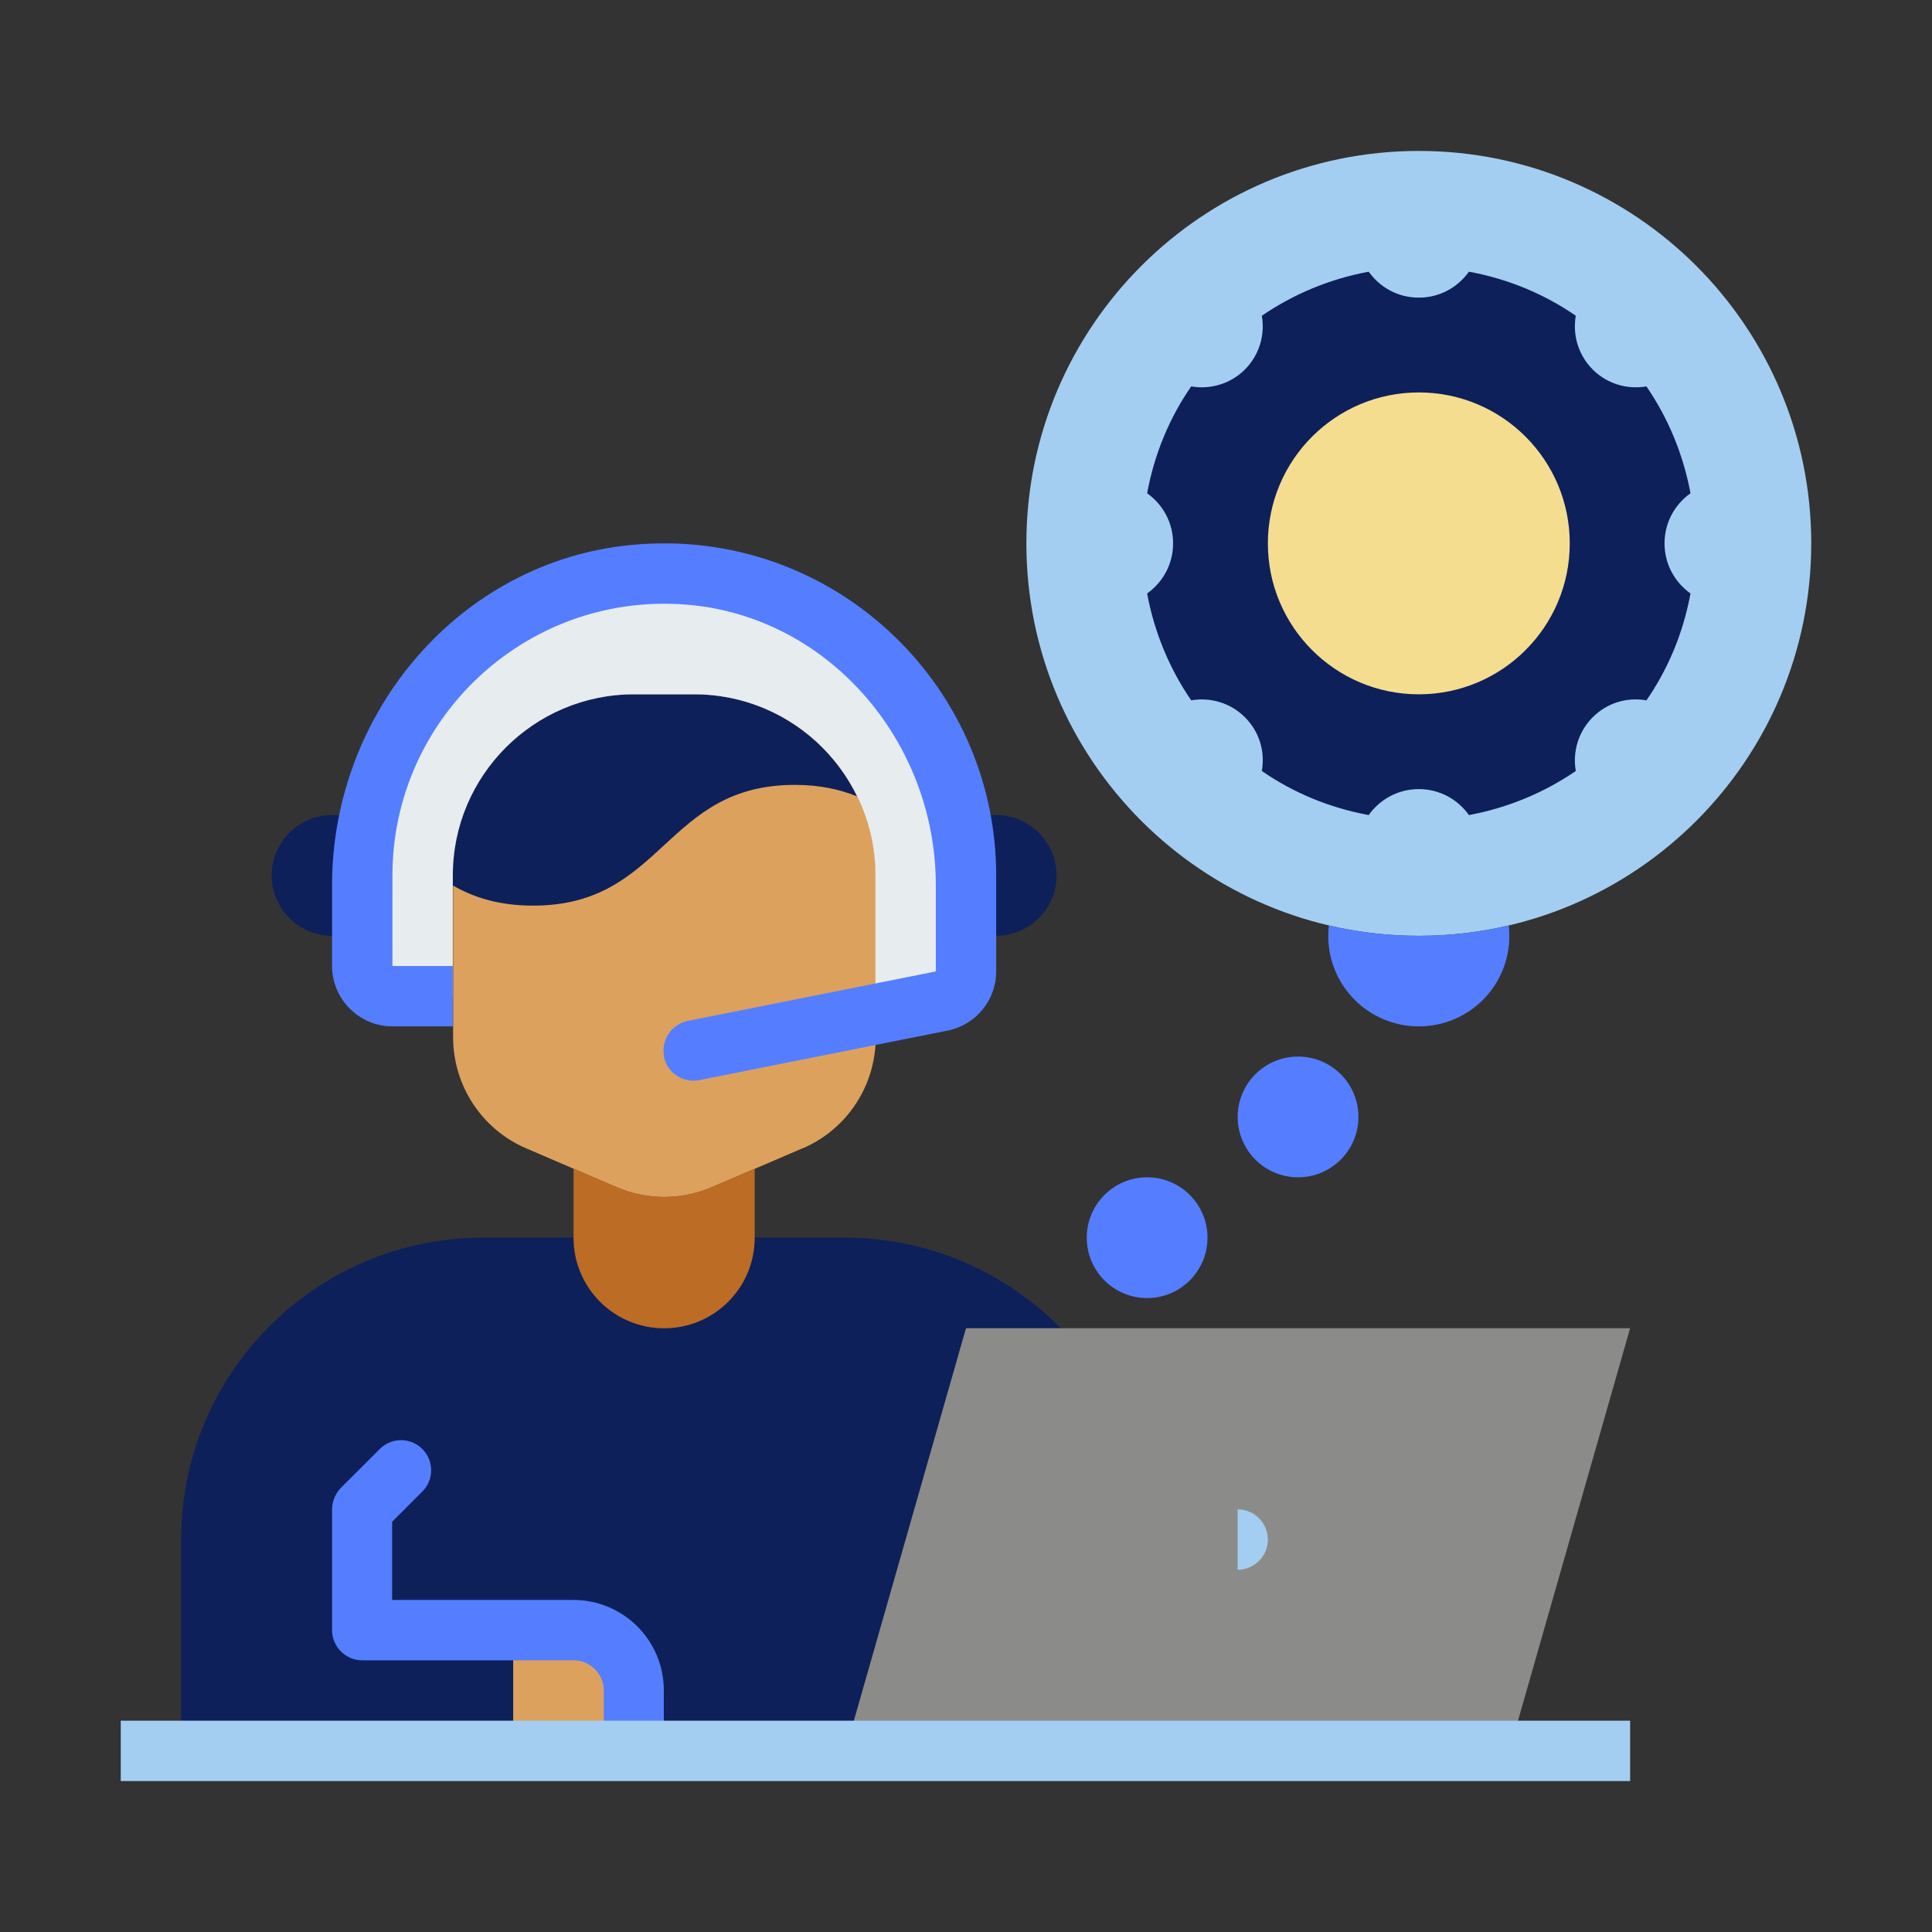
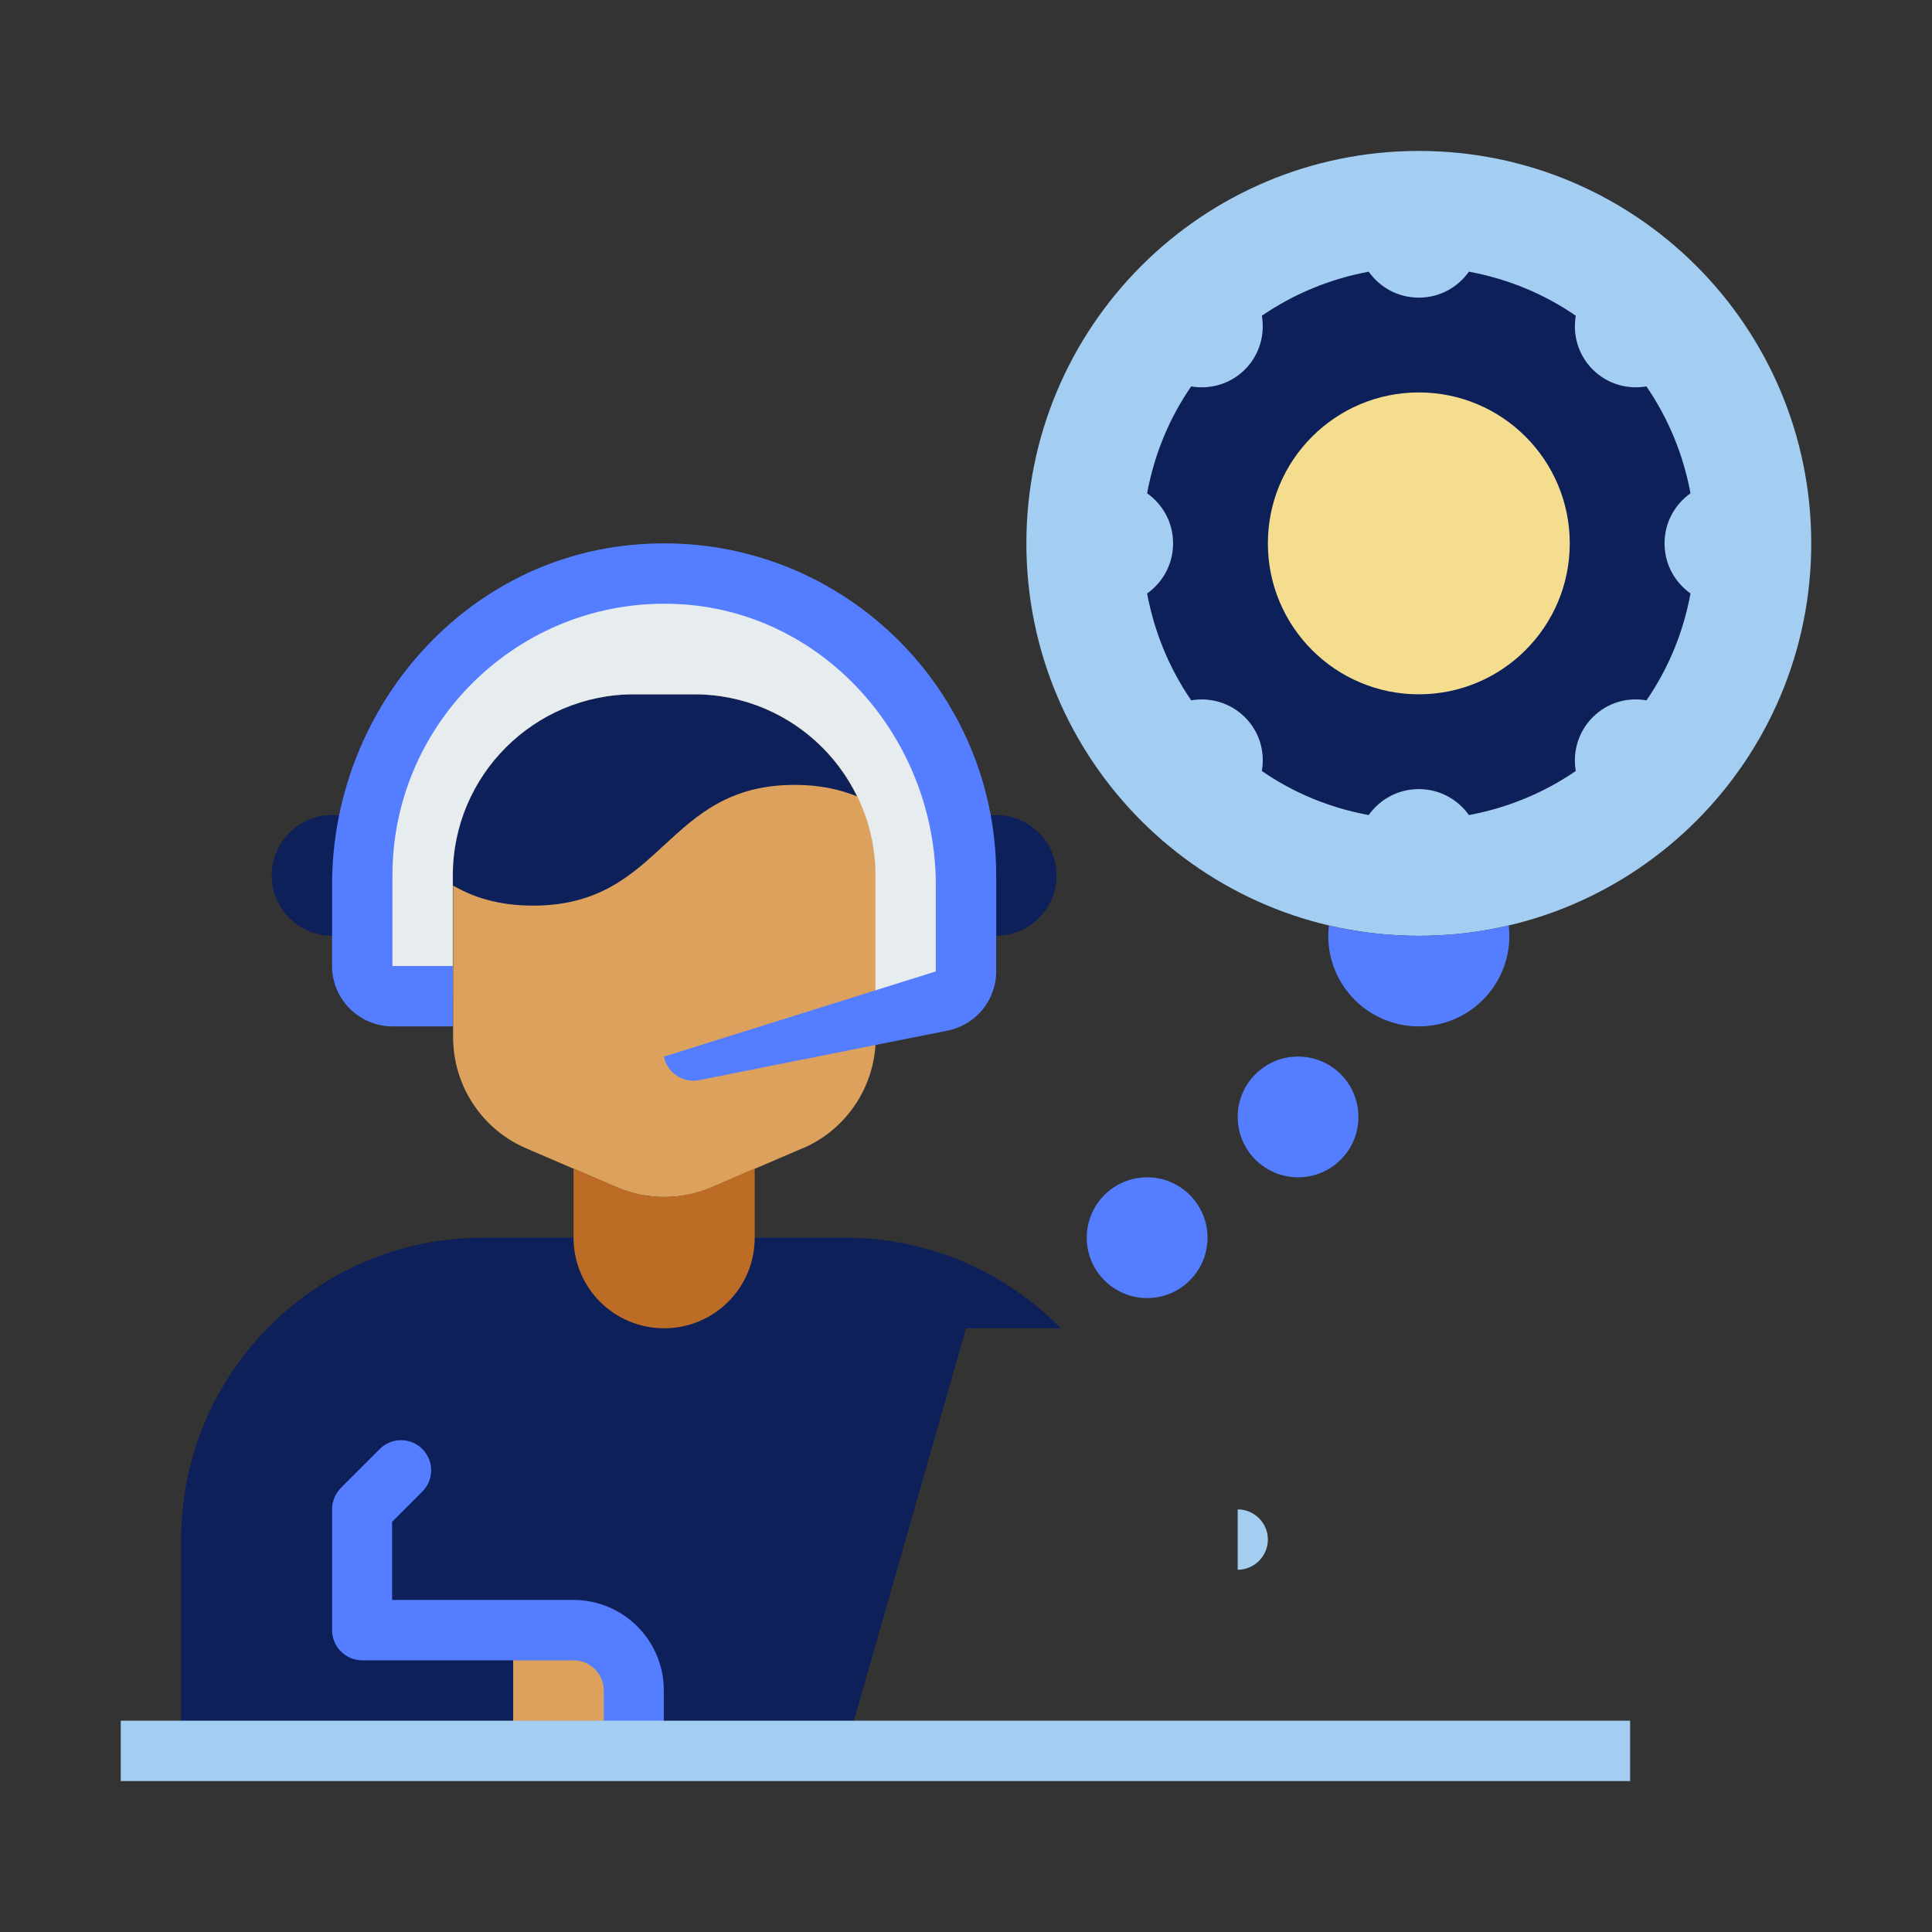
<svg xmlns="http://www.w3.org/2000/svg" width="227" height="227" viewBox="0 0 227 227" fill="none">
  <rect x="0" y="0" width="227" height="227" fill="#333333" stroke="none" />
  <path d="M166.703 109.953C192.169 109.953 212.812 89.309 212.812 63.844C212.812 38.378 192.169 17.734 166.703 17.734C141.238 17.734 120.594 38.378 120.594 63.844C120.594 89.309 141.238 109.953 166.703 109.953Z" fill="#A3CEF1" />
  <path d="M198.625 57.956C197.774 53.38 196 49.124 193.447 45.4C191.212 45.79 188.836 45.116 187.133 43.414C185.431 41.711 184.757 39.335 185.147 37.1C181.458 34.547 177.202 32.773 172.591 31.922C171.279 33.766 169.15 34.972 166.703 34.972C164.256 34.972 162.128 33.766 160.815 31.922C156.24 32.773 151.984 34.547 148.259 37.1C148.65 39.335 147.976 41.711 146.273 43.414C144.571 45.116 142.194 45.79 139.96 45.4C137.406 49.089 135.632 53.345 134.781 57.956C136.626 59.268 137.832 61.396 137.832 63.844C137.832 66.291 136.626 68.419 134.781 69.732C135.632 74.307 137.406 78.563 139.96 82.287C142.194 81.897 144.571 82.571 146.273 84.274C148.011 86.012 148.65 88.353 148.259 90.587C151.948 93.141 156.204 94.914 160.815 95.766C162.128 93.921 164.256 92.715 166.703 92.715C169.15 92.715 171.279 93.921 172.591 95.766C177.166 94.914 181.423 93.141 185.147 90.587C184.757 88.353 185.431 85.976 187.133 84.274C188.871 82.536 191.212 81.897 193.447 82.287C196 78.599 197.774 74.343 198.625 69.732C196.781 68.419 195.575 66.291 195.575 63.844C195.575 61.396 196.781 59.268 198.625 57.956Z" fill="#0D205A" />
  <path d="M166.703 81.578C176.498 81.578 184.438 73.638 184.438 63.844C184.438 54.049 176.498 46.109 166.703 46.109C156.909 46.109 148.969 54.049 148.969 63.844C148.969 73.638 156.909 81.578 166.703 81.578Z" fill="#F5DD90" />
  <path d="M94.276 134.923L83.635 139.499C80.053 141.024 76.01 141.024 72.463 139.499L61.822 134.923C56.608 132.689 53.239 127.546 53.239 121.871V102.859C53.239 91.119 62.78 81.578 74.52 81.578H81.614C93.354 81.578 102.895 91.119 102.895 102.859V121.871C102.895 127.546 99.525 132.689 94.311 134.923H94.276Z" fill="#DDA15E" />
  <path d="M124.637 156.062C118.182 149.501 109.208 145.422 99.312 145.422H88.672C88.672 151.31 83.919 156.062 78.031 156.062C72.143 156.062 67.391 151.31 67.391 145.422H56.75C37.171 145.422 21.281 161.312 21.281 180.891V205.719H99.312L113.5 156.062H124.637Z" fill="#0D205A" />
  <path d="M60.297 191.531H67.391C71.292 191.531 74.484 194.723 74.484 198.625V205.719H60.297V191.531Z" fill="#DDA15E" />
  <path d="M42.562 108.995C41.534 109.598 40.292 109.953 39.016 109.953C35.114 109.953 31.922 106.761 31.922 102.859C31.922 98.958 35.114 95.766 39.016 95.766C40.505 95.766 41.889 96.227 43.059 97.043" fill="#0D205A" />
  <path d="M113.5 108.995C114.529 109.598 115.77 109.953 117.047 109.953C120.948 109.953 124.141 106.761 124.141 102.859C124.141 98.958 120.948 95.766 117.047 95.766C115.557 95.766 114.174 96.227 113.003 97.043" fill="#0D205A" />
  <path d="M67.391 137.299L72.427 139.463C76.01 141.024 80.053 141.024 83.635 139.463L88.672 137.299V145.422C88.672 151.309 83.919 156.062 78.031 156.062C72.143 156.062 67.391 151.309 67.391 145.422V137.299Z" fill="#BC6C25" />
-   <path d="M99.312 205.719L113.5 156.062H191.531L177.344 205.719" fill="#8B8C89" />
  <path d="M100.696 93.567C98.674 92.751 96.333 92.219 93.389 92.219C78.031 92.219 78.031 106.406 62.638 106.406C58.63 106.406 55.651 105.449 53.203 104.03V102.859C53.203 91.119 62.744 81.578 74.484 81.578H81.578C89.984 81.578 97.255 86.473 100.696 93.567Z" fill="#0D205A" />
  <path d="M102.859 119.175V102.859C102.859 91.119 93.318 81.578 81.578 81.578H74.484C62.744 81.578 53.203 91.119 53.203 102.859V117.047H46.109C44.159 117.047 42.562 115.451 42.562 113.5V102.859C42.562 83.281 58.453 67.391 78.031 67.391C87.821 67.391 96.688 71.363 103.108 77.783C109.527 84.203 113.5 93.07 113.5 102.859V114.138C113.5 115.841 112.294 117.295 110.663 117.614L102.859 119.175Z" fill="#E7ECEF" />
  <path d="M145.422 177.344C147.373 177.344 148.969 178.94 148.969 180.891C148.969 182.841 147.373 184.438 145.422 184.438V177.344Z" fill="#A3CEF1" />
  <path d="M156.133 108.747C156.098 109.137 156.062 109.563 156.062 109.953C156.062 115.841 160.815 120.594 166.703 120.594C172.591 120.594 177.344 115.841 177.344 109.953C177.344 109.563 177.308 109.137 177.273 108.747C173.868 109.527 170.356 109.953 166.703 109.953C163.05 109.953 159.538 109.527 156.133 108.747Z" fill="#547EFF" />
  <path d="M152.516 138.328C156.433 138.328 159.609 135.152 159.609 131.234C159.609 127.317 156.433 124.141 152.516 124.141C148.598 124.141 145.422 127.317 145.422 131.234C145.422 135.152 148.598 138.328 152.516 138.328Z" fill="#547EFF" />
  <path d="M134.781 152.516C138.699 152.516 141.875 149.34 141.875 145.422C141.875 141.504 138.699 138.328 134.781 138.328C130.863 138.328 127.688 141.504 127.688 145.422C127.688 149.34 130.863 152.516 134.781 152.516Z" fill="#547EFF" />
-   <path d="M78.031 124.141C77.641 122.225 78.882 120.345 80.798 119.955L109.953 114.138V103.994C109.953 87.005 97.149 72.143 80.23 71.008C61.645 69.767 46.109 84.522 46.109 102.859V113.5H53.203V120.594H46.109C42.208 120.594 39.016 117.402 39.016 113.5V103.994C39.016 83.706 54.054 65.901 74.272 64.021C97.468 61.822 117.047 80.088 117.047 102.859V114.138C117.047 117.508 114.67 120.416 111.336 121.09L82.181 126.907C80.266 127.297 78.386 126.056 77.996 124.141H78.031Z" fill="#547EFF" />
+   <path d="M78.031 124.141L109.953 114.138V103.994C109.953 87.005 97.149 72.143 80.23 71.008C61.645 69.767 46.109 84.522 46.109 102.859V113.5H53.203V120.594H46.109C42.208 120.594 39.016 117.402 39.016 113.5V103.994C39.016 83.706 54.054 65.901 74.272 64.021C97.468 61.822 117.047 80.088 117.047 102.859V114.138C117.047 117.508 114.67 120.416 111.336 121.09L82.181 126.907C80.266 127.297 78.386 126.056 77.996 124.141H78.031Z" fill="#547EFF" />
  <path d="M78.031 205.719H70.938V198.625C70.938 196.674 69.341 195.078 67.391 195.078H42.562C40.612 195.078 39.016 193.482 39.016 191.531V177.344C39.016 176.386 39.406 175.499 40.044 174.825L44.62 170.25C46.003 168.867 48.237 168.867 49.621 170.25C51.004 171.633 51.004 173.868 49.621 175.251L46.074 178.798V187.984H67.355C73.243 187.984 77.996 192.737 77.996 198.625V205.719H78.031Z" fill="#547EFF" />
  <path d="M191.531 202.172H14.188V209.266H191.531V202.172Z" fill="#A3CEF1" />
</svg>